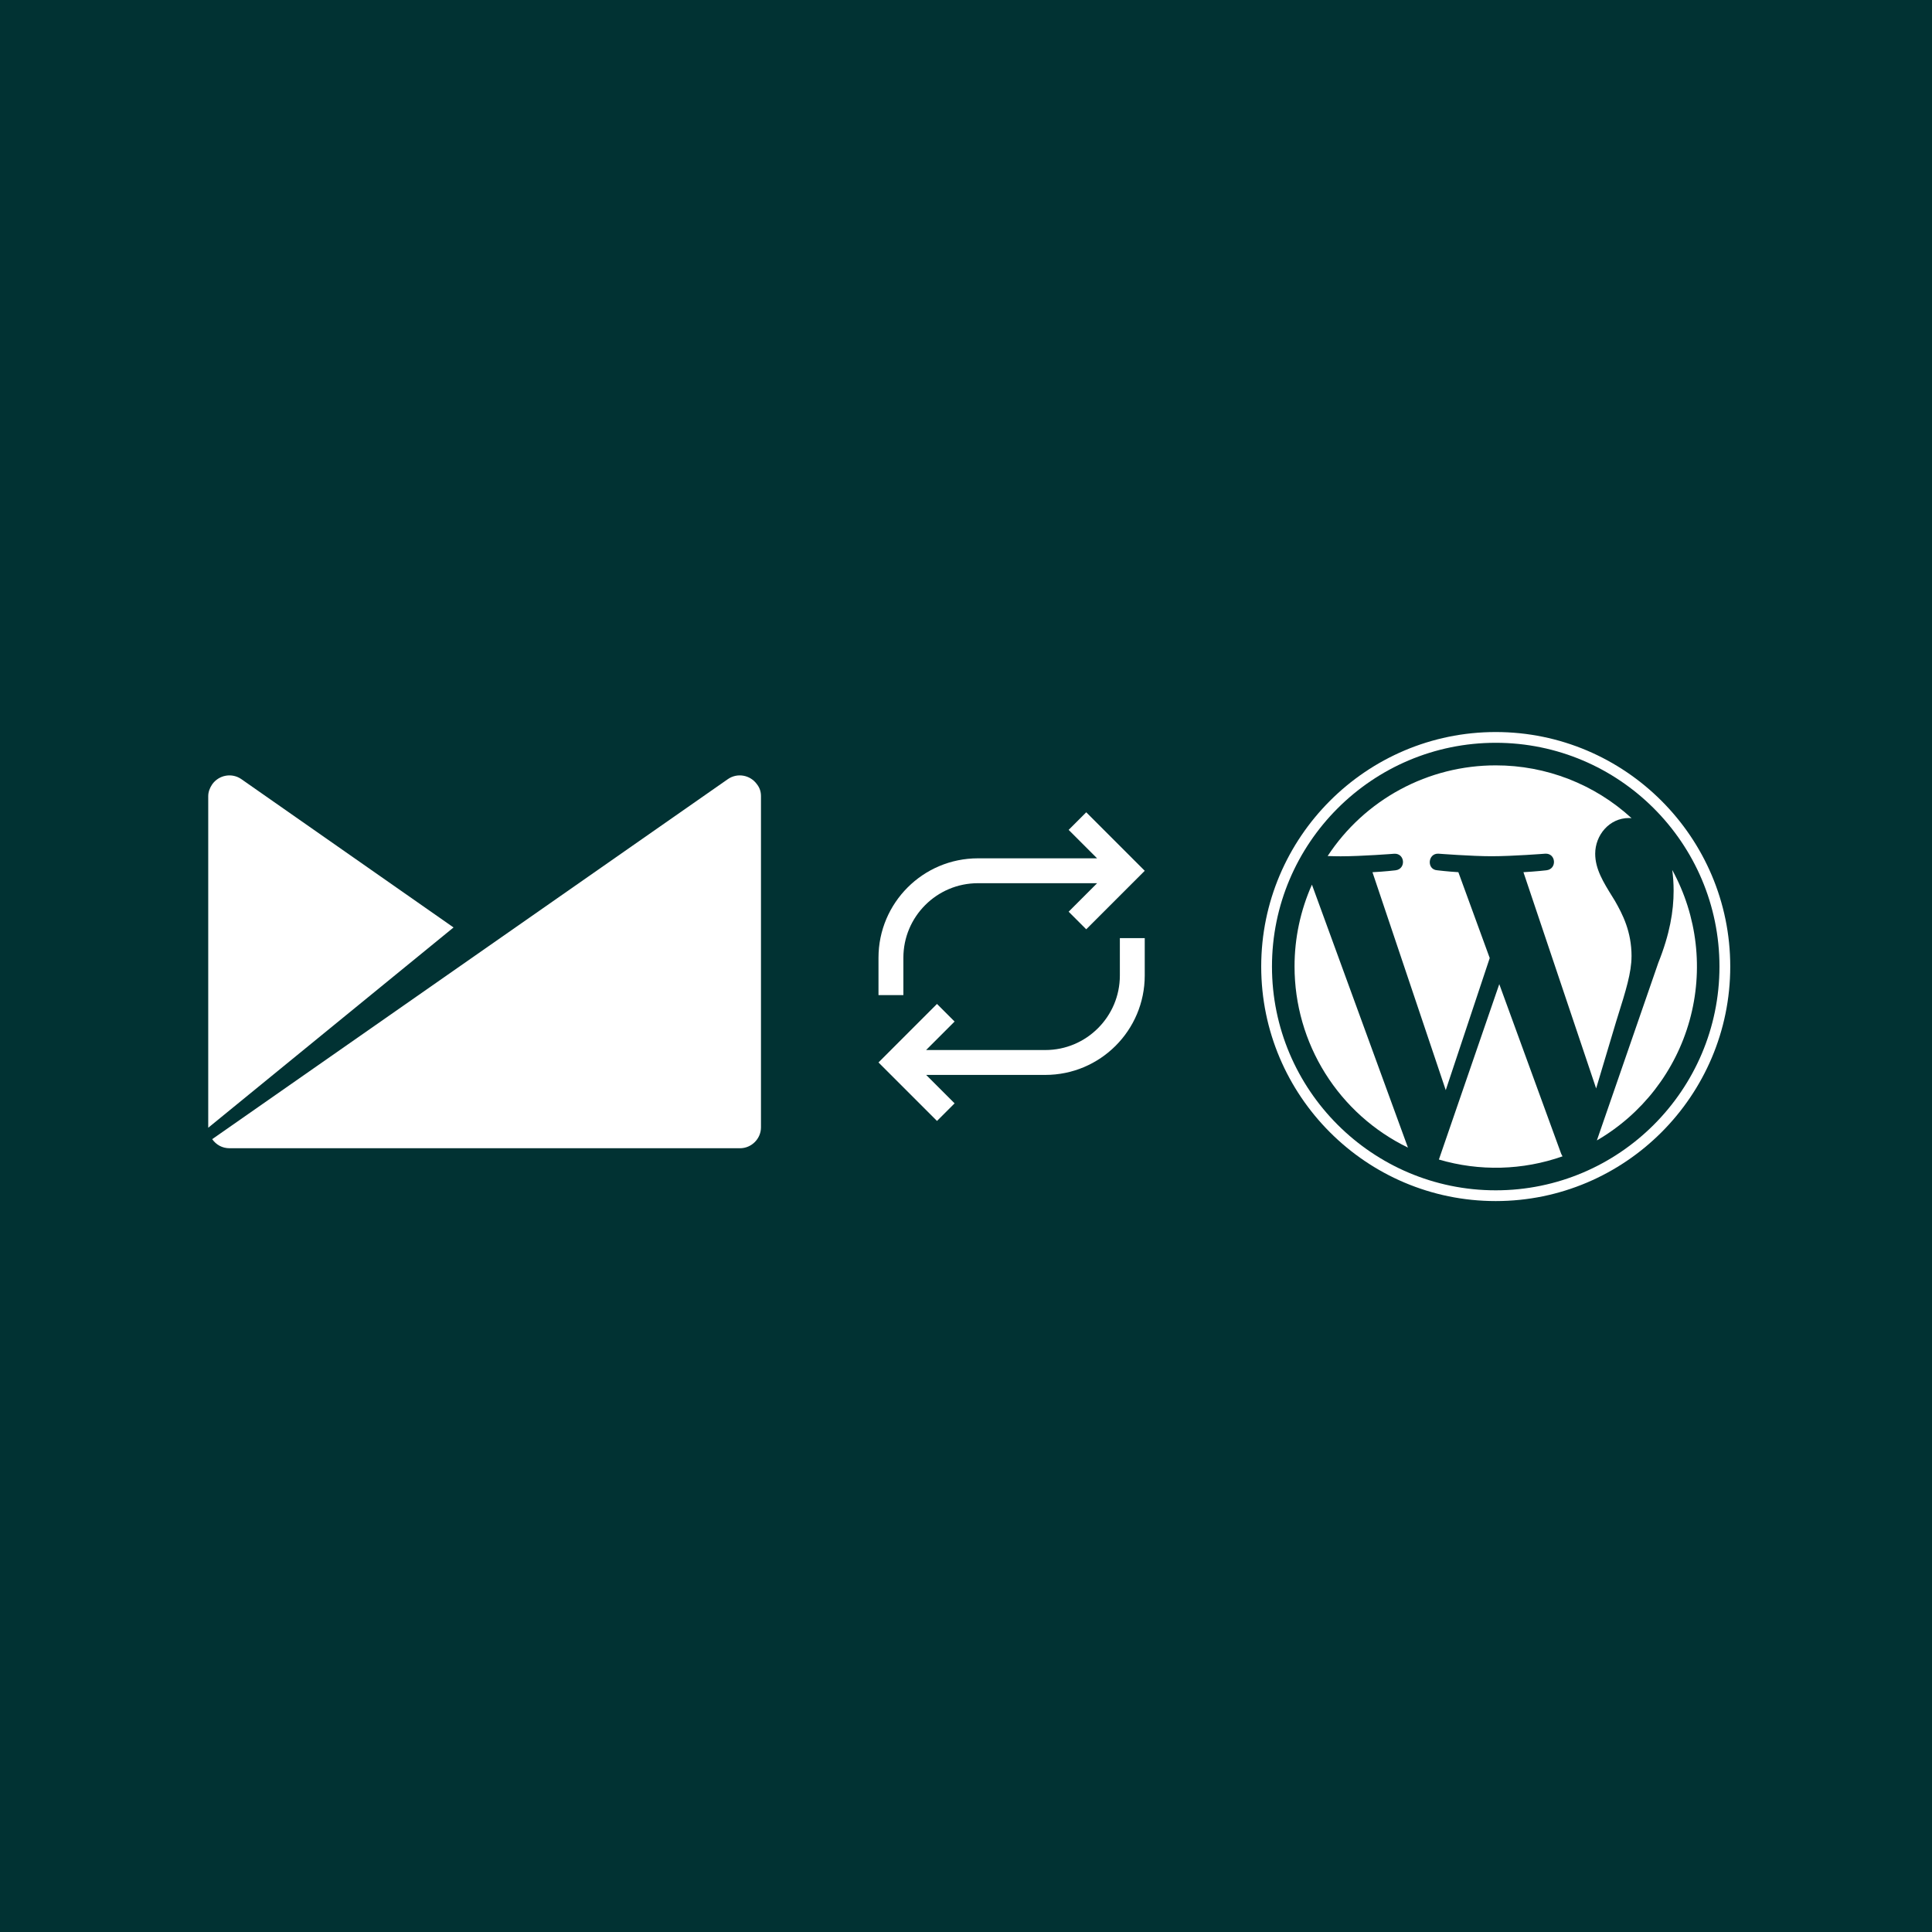
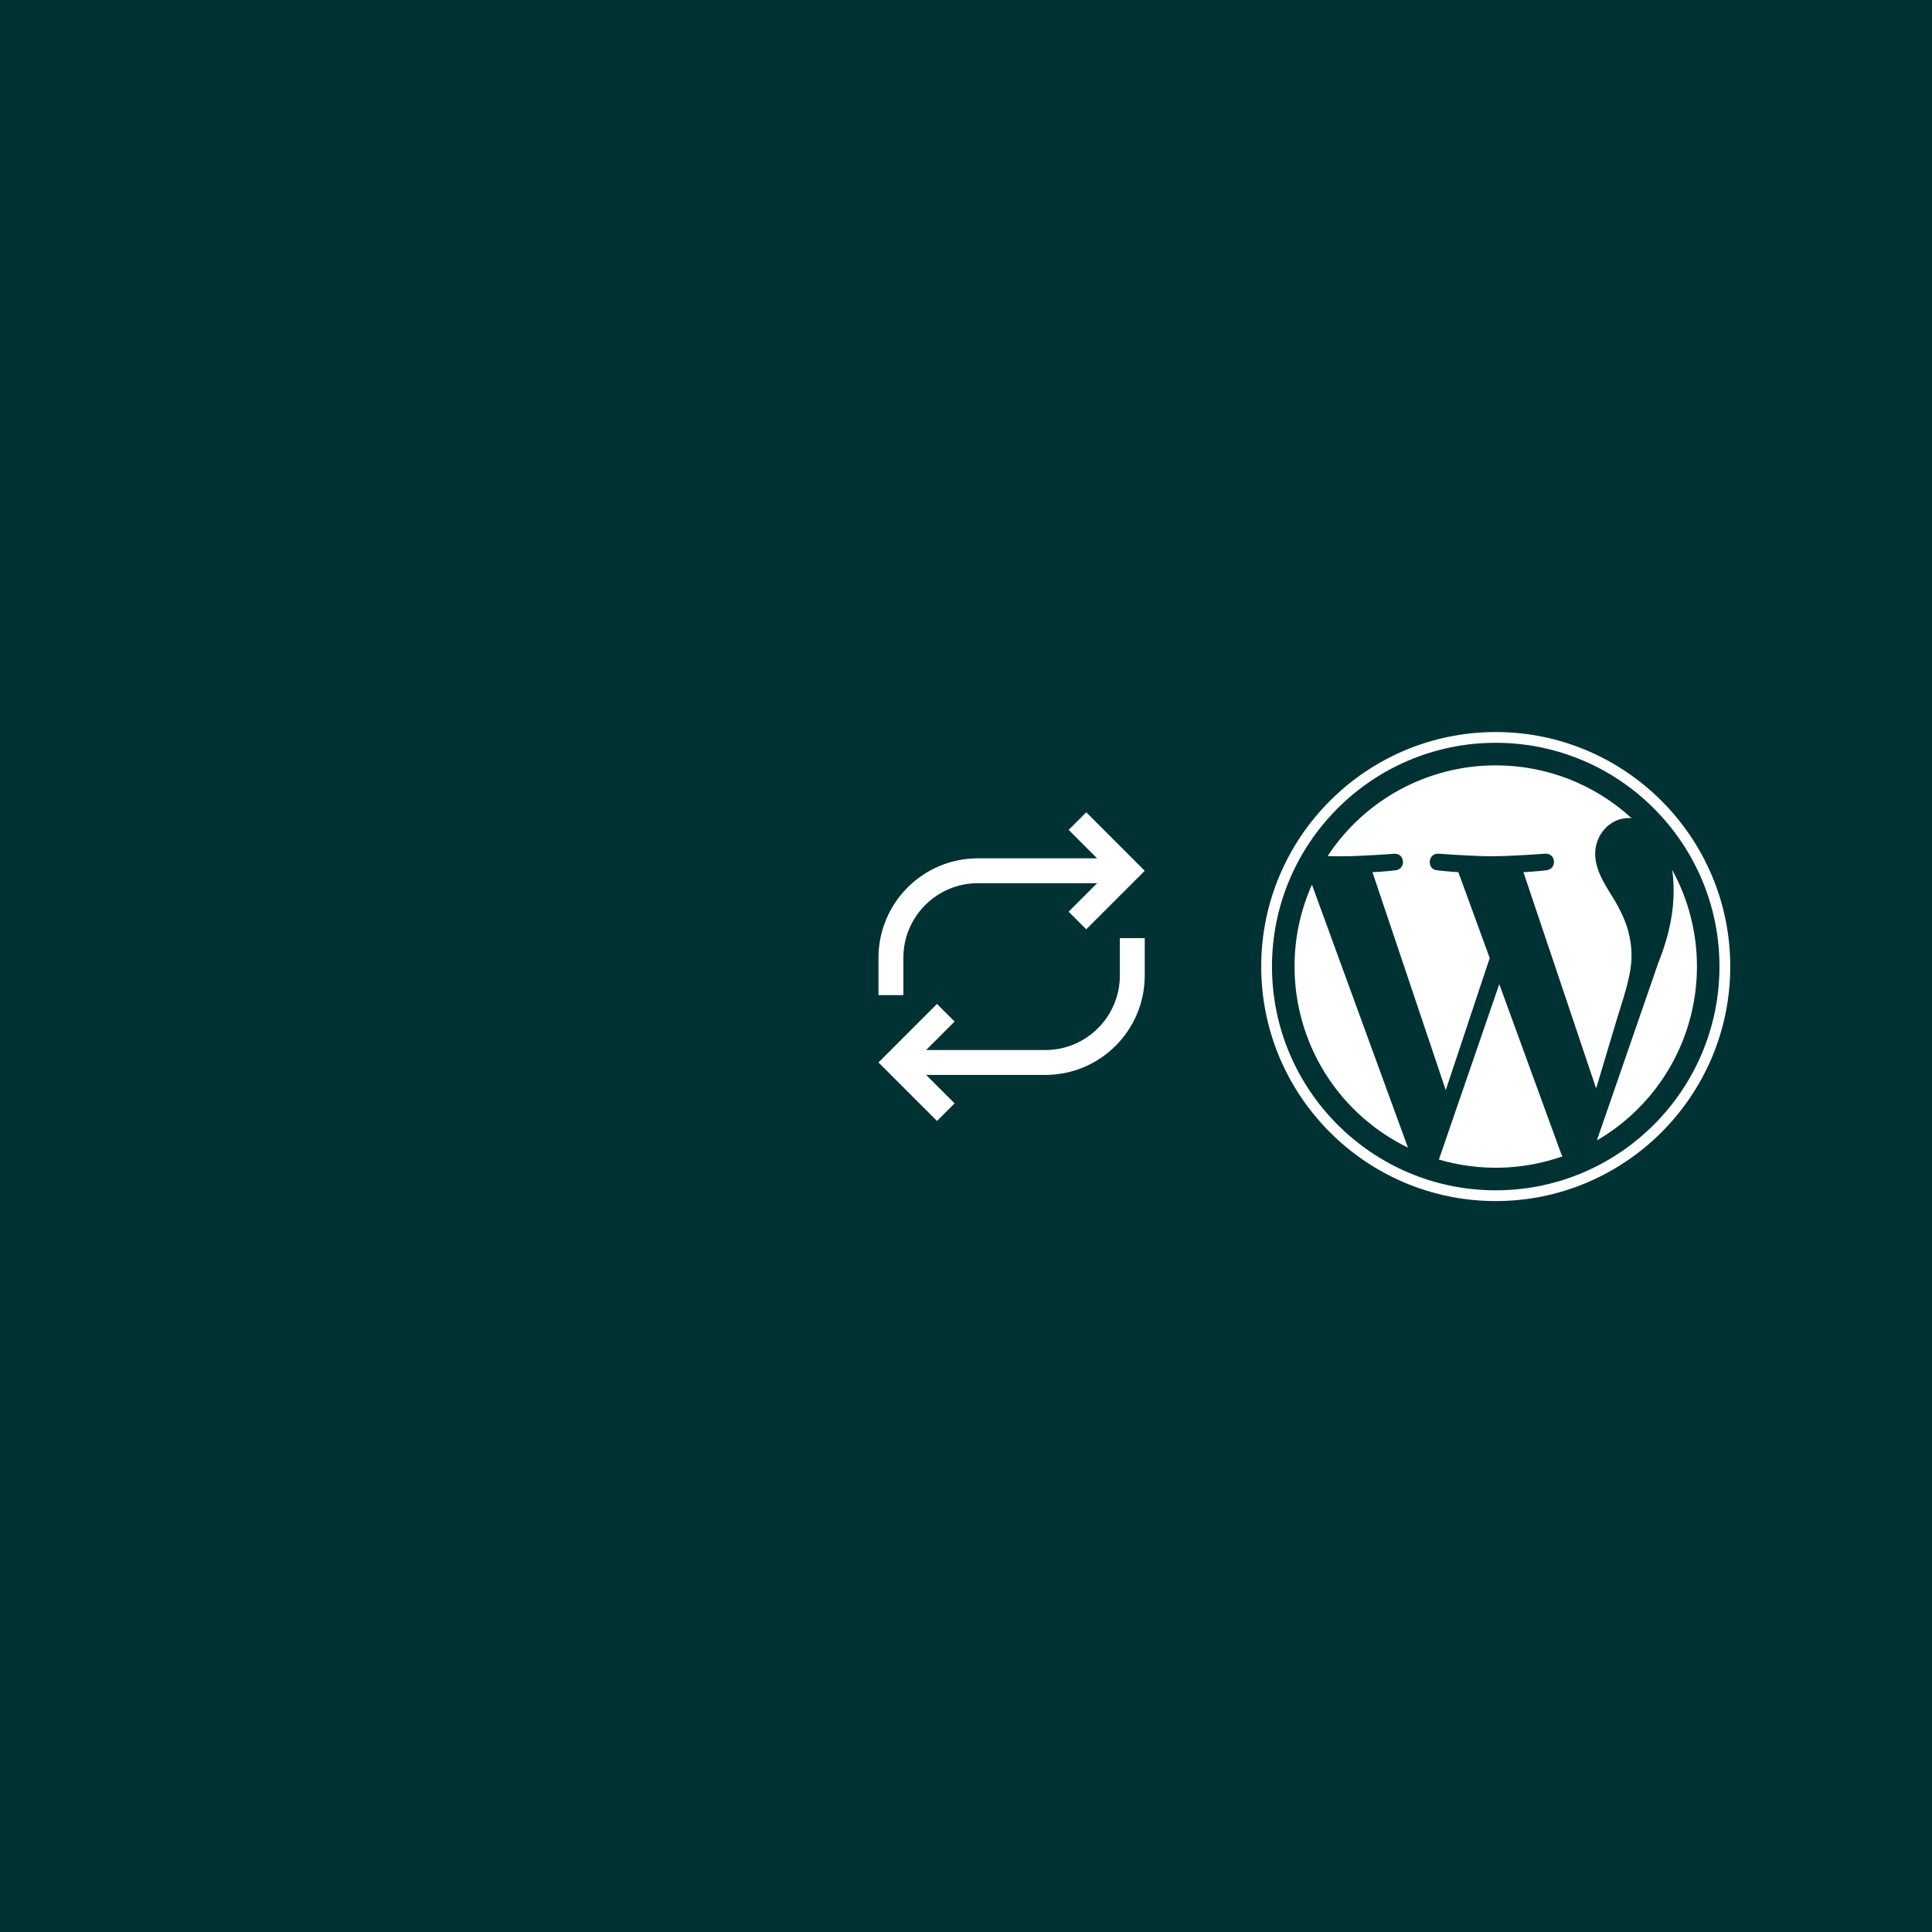
<svg xmlns="http://www.w3.org/2000/svg" width="256" height="256" viewBox="0 0 256 256" fill="none">
  <rect width="256" height="256" fill="#013233" />
  <g clip-path="url(#clip0_14_100)">
-     <path d="M100.309 103.93C99.418 102.676 97.688 102.362 96.43 103.25L28.116 150.946C28.64 151.678 29.427 152.148 30.423 152.148H98.055C99.575 152.148 100.833 150.894 100.833 149.379V105.497C100.833 104.922 100.676 104.4 100.309 103.93Z" fill="white" />
-     <path d="M31.996 103.25C30.738 102.362 29.007 102.676 28.116 103.93C27.802 104.4 27.592 104.922 27.592 105.497V149.431L60.097 122.893L31.996 103.25Z" fill="white" />
+     <path d="M31.996 103.25C27.802 104.4 27.592 104.922 27.592 105.497V149.431L60.097 122.893L31.996 103.25Z" fill="white" />
  </g>
  <path d="M120.382 142.432H138.503C145.785 142.432 151.684 136.533 151.684 129.252V124.31H148.387V129.252C148.387 131.985 147.283 134.448 145.491 136.239C143.7 138.031 141.237 139.135 138.503 139.135H120.382V142.432ZM124.157 133.027L116.405 140.779L124.157 148.531L126.489 146.2L121.069 140.779L126.489 135.359L124.157 133.027Z" fill="white" />
  <path d="M147.707 113.732L129.585 113.732C122.304 113.732 116.405 119.631 116.405 126.912L116.405 131.854L119.702 131.854L119.702 126.912C119.702 124.179 120.806 121.716 122.598 119.924C124.389 118.133 126.852 117.029 129.585 117.029L147.707 117.029L147.707 113.732ZM143.931 123.136L151.684 115.384L143.931 107.632L141.6 109.964L147.02 115.384L141.6 120.804L143.931 123.136Z" fill="white" />
  <g clip-path="url(#clip1_14_100)">
    <path d="M216.189 126.725C216.189 123.431 215.004 121.151 213.99 119.376L213.68 118.871C212.448 116.89 211.372 115.15 211.372 113.122C211.372 110.675 213.229 108.391 215.847 108.391C215.925 108.391 215.999 108.399 216.072 108.403L216.193 108.414C211.284 103.905 204.858 101.407 198.193 101.415C193.775 101.412 189.426 102.509 185.538 104.607C181.649 106.704 178.344 109.736 175.92 113.429C176.541 113.449 177.135 113.464 177.637 113.464C180.422 113.464 184.737 113.126 184.737 113.126C186.174 113.041 186.345 115.15 184.908 115.321C184.908 115.321 183.467 115.492 181.859 115.573L191.57 144.45L197.396 126.947L193.24 115.569C191.807 115.484 190.447 115.317 190.447 115.317C189.01 115.231 189.181 113.033 190.614 113.118C190.614 113.118 195.019 113.456 197.637 113.456C200.426 113.456 204.746 113.118 204.746 113.118C206.183 113.033 206.35 115.146 204.913 115.317C204.913 115.317 203.468 115.484 201.863 115.569L211.497 144.224L214.154 135.341L214.363 134.669C215.412 131.328 216.185 128.862 216.185 126.721L216.189 126.725ZM171.534 128.073C171.534 133.079 172.943 137.984 175.6 142.227C178.257 146.469 182.055 149.878 186.559 152.063L173.838 117.22C172.314 120.635 171.529 124.334 171.534 128.073Z" fill="white" />
    <path d="M190.661 153.644L198.662 130.404L206.855 152.855C206.909 152.984 206.971 153.104 207.045 153.22C201.764 155.081 196.031 155.229 190.661 153.644ZM221.58 115.282C221.697 116.132 221.763 117.041 221.763 118.024C221.763 120.728 221.258 123.769 219.735 127.572L211.594 151.111C217.602 147.621 222.008 141.921 223.875 135.228C225.741 128.535 224.919 121.378 221.584 115.282H221.58Z" fill="white" />
    <path fill-rule="evenodd" clip-rule="evenodd" d="M167.117 128.073C167.117 110.939 181.058 96.998 198.192 96.998C215.322 96.998 229.267 110.939 229.267 128.073C229.267 145.207 215.322 159.148 198.192 159.148C181.058 159.148 167.117 145.207 167.117 128.073ZM168.543 128.073C168.543 144.422 181.843 157.723 198.192 157.723C214.538 157.723 227.838 144.422 227.838 128.073C227.838 111.72 214.538 98.424 198.192 98.424C181.839 98.424 168.543 111.72 168.543 128.073Z" fill="white" />
  </g>
  <defs>
    <clipPath id="clip0_14_100">
-       <rect width="74.437" height="50.617" fill="white" transform="translate(27.245 102.364)" />
-     </clipPath>
+       </clipPath>
    <clipPath id="clip1_14_100">
      <rect width="62.15" height="62.15" fill="white" transform="translate(167.121 96.998)" />
    </clipPath>
  </defs>
</svg>